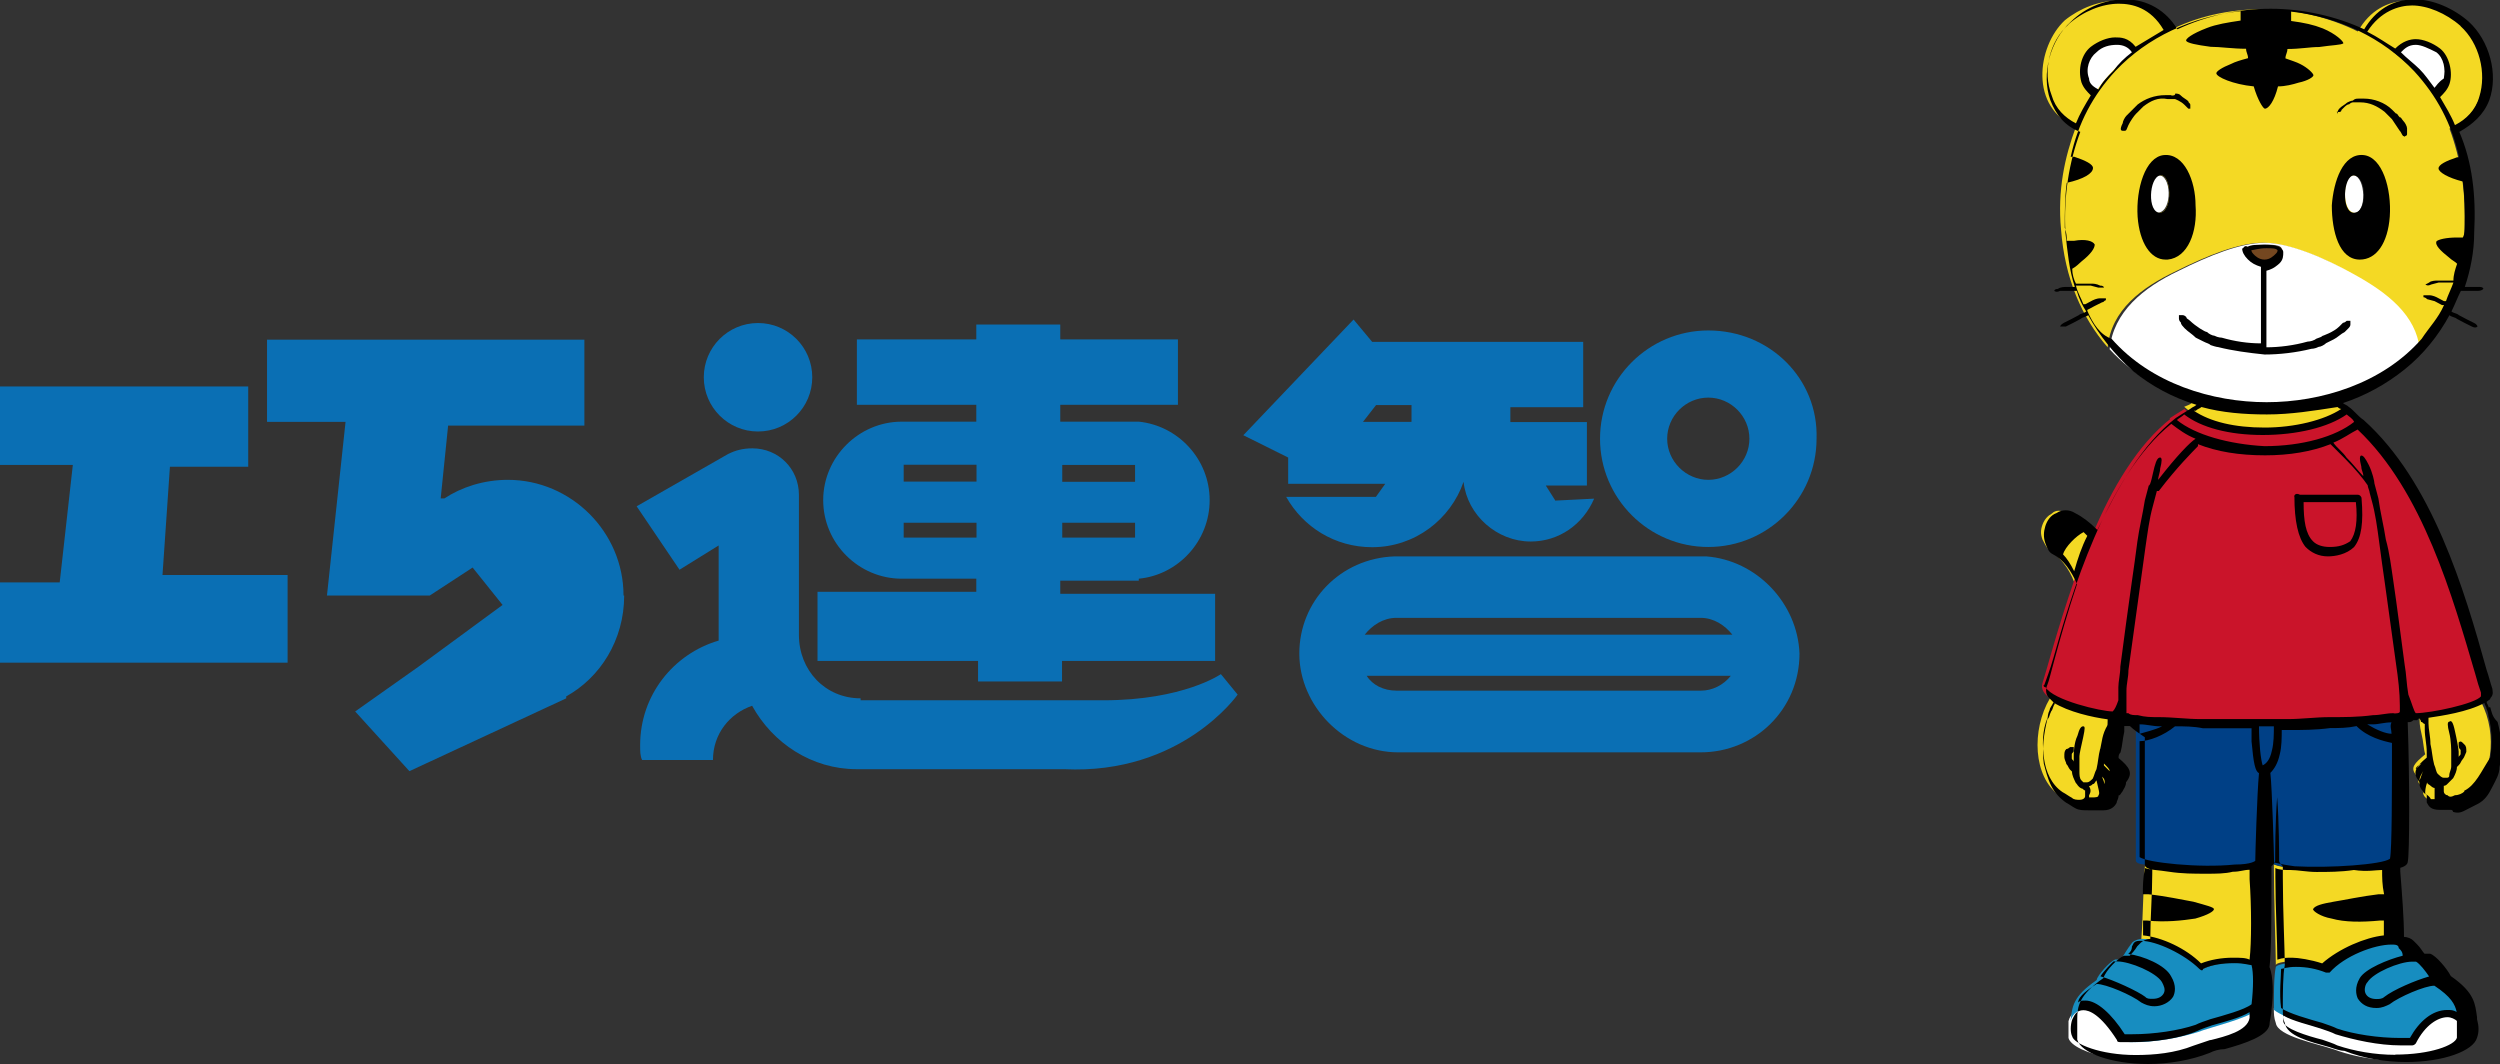
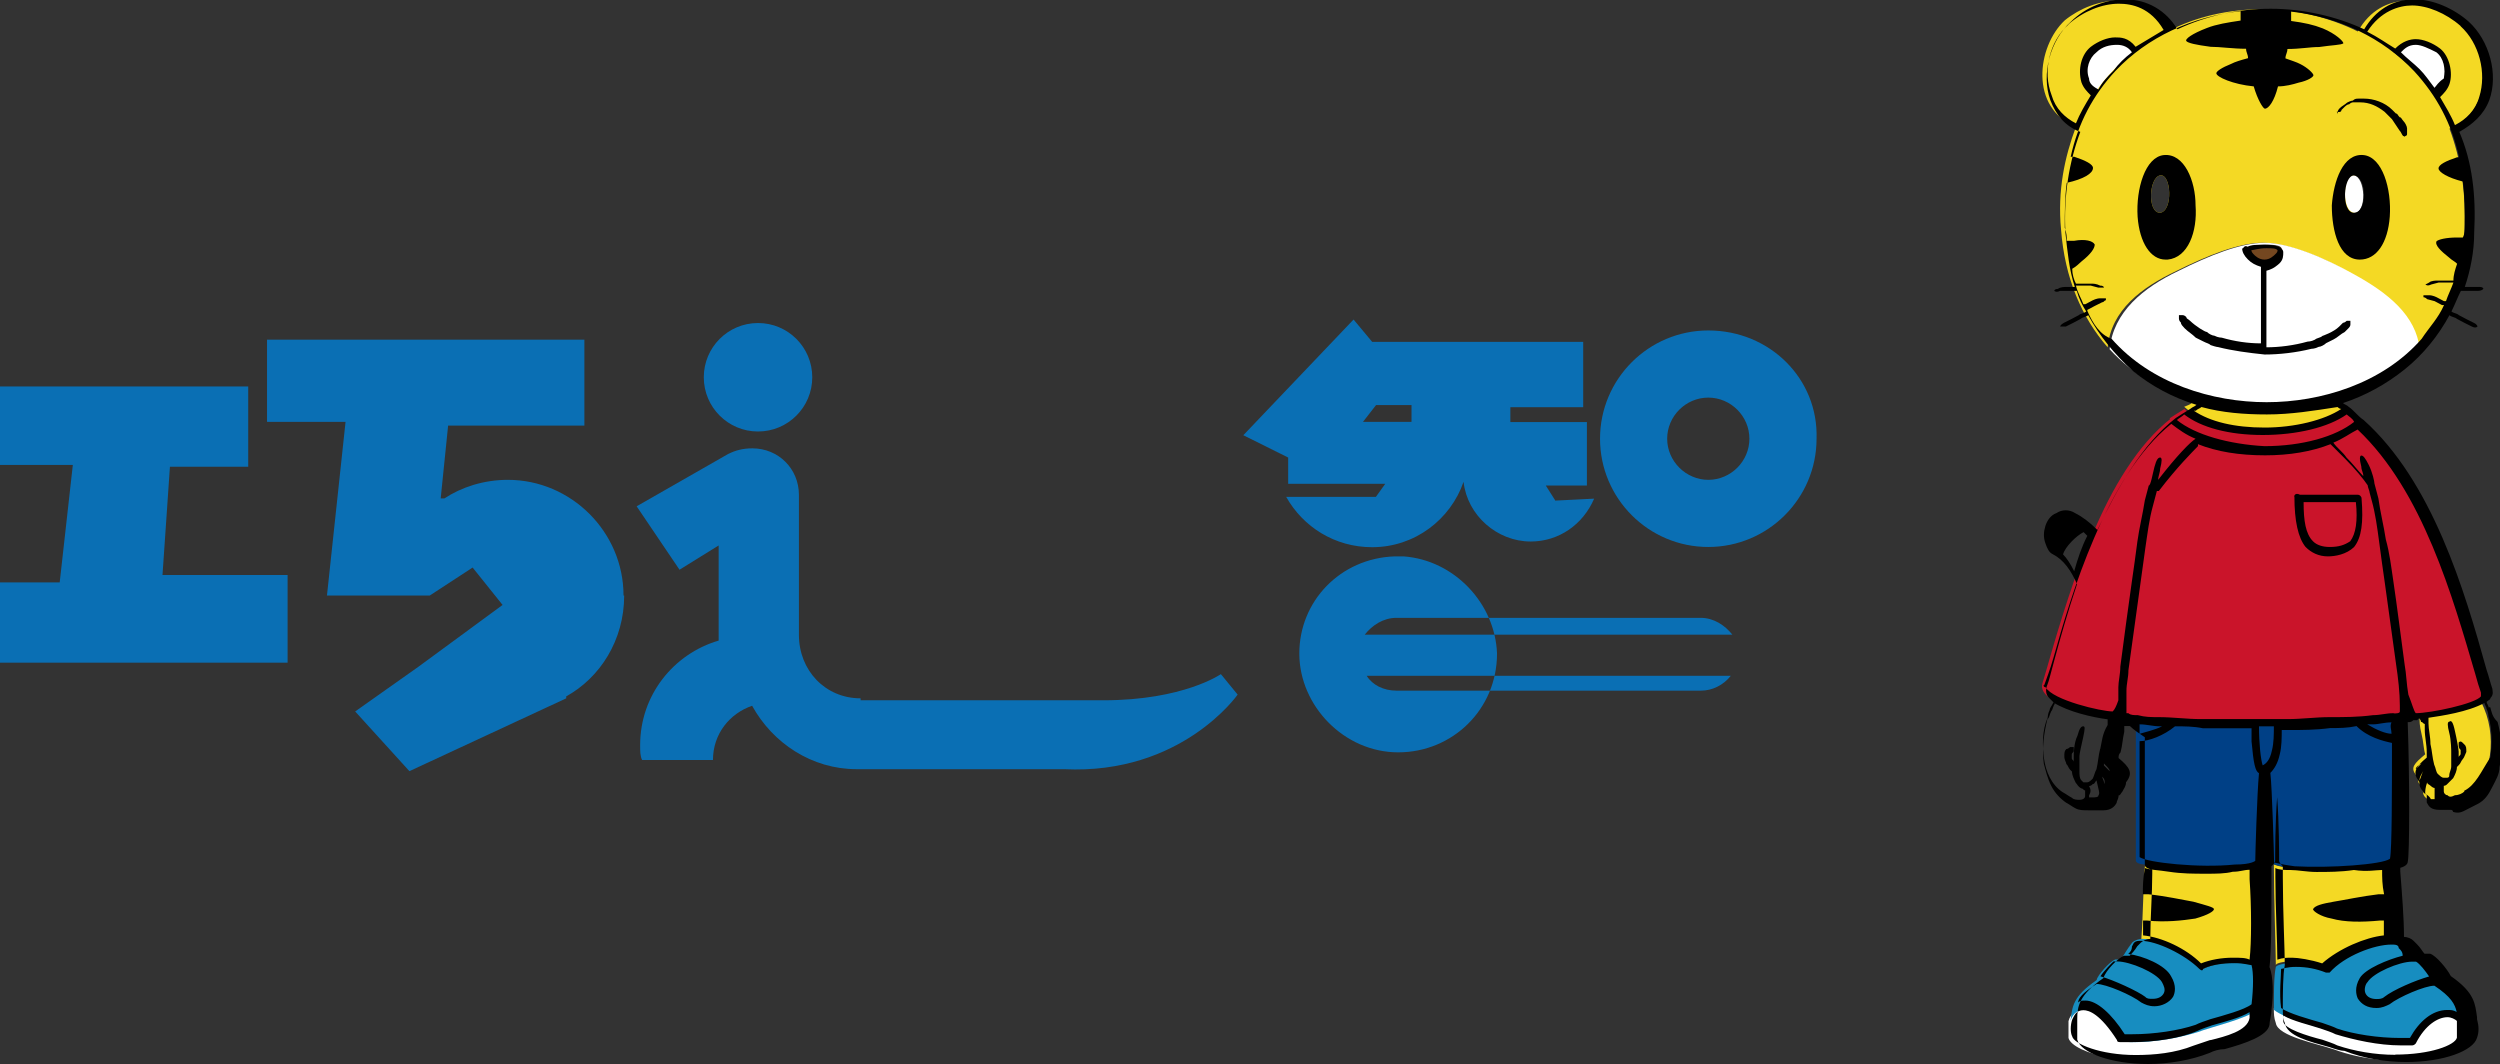
<svg xmlns="http://www.w3.org/2000/svg" id="_內容" data-name="內容" viewBox="0 0 114.31 48.66">
  <rect x="0" y="0" width="114.31" height="48.66" fill="#333333" stroke="none" />
  <defs>
    <style>
      .cls-1 {
        fill: #ca142a;
      }

      .cls-2 {
        fill: #f4d924;
      }

      .cls-3 {
        fill: #fff;
      }

      .cls-4 {
        fill: #744720;
      }

      .cls-5 {
        fill: #178dc0;
      }

      .cls-6 {
        fill: #0a6fb4;
      }

      .cls-7 {
        fill: #004086;
      }
    </style>
  </defs>
  <polygon class="cls-6" points="0 17.67 11.35 17.67 11.35 21.34 7.77 21.34 7.43 26.29 13.15 26.29 13.15 30.3 0 30.3 0 26.63 2.73 26.63 3.33 21.26 0 21.26 0 17.67" />
  <path class="cls-6" d="M28.51,27.23c0-2.9-2.39-5.29-5.29-5.29-1.11,0-2.13.34-2.9.85h-.17l.34-3.33h6.23v-3.93h-14.51v3.76h3.59l-.85,7.94h4.7l1.96-1.28,1.37,1.71-3.84,2.82-2.9,2.05,2.48,2.73,7.17-3.33v-.09c1.54-.85,2.65-2.56,2.65-4.61" />
  <path class="cls-6" d="M34.66,14.77c1.37,0,2.48,1.11,2.48,2.48s-1.11,2.48-2.48,2.48-2.48-1.11-2.48-2.48c0-1.37,1.11-2.48,2.48-2.48" />
-   <path class="cls-6" d="M44.65,22.02h-3.33v-.77h3.33v.77ZM44.65,24.58h-3.33v-.68h3.33v.68ZM48.57,23.9h3.33v.68h-3.33v-.68ZM48.57,21.26h3.33v.77h-3.33v-.77ZM55.57,27.15h-7.09v-.6h3.59v-.09c1.79-.17,3.24-1.71,3.24-3.59s-1.45-3.41-3.24-3.59h-3.59v-.77h5.38v-2.99h-5.38v-.68h-3.84v.68h-5.46v2.99h5.46v.77h-3.41c-1.96,0-3.59,1.62-3.59,3.59s1.62,3.59,3.59,3.59h3.41v.6h-7.26v3.16h7.34v.94h3.84v-.94h7v-3.07h0Z" />
  <path class="cls-6" d="M55.83,30.82s-1.71,1.2-5.38,1.2h-11.1v-.09c-1.62,0-2.82-1.28-2.82-2.9v-6.4c0-1.2-.94-2.13-2.13-2.13-.43,0-.77.09-1.11.26h0l-4.18,2.39,1.96,2.9,1.79-1.11v4.35c-2.05.6-3.59,2.48-3.59,4.78,0,.26,0,.51.09.68h3.24c0-1.2.77-2.13,1.79-2.48.94,1.71,2.73,2.9,4.78,2.9h9.48c5.38.26,7.94-3.41,7.94-3.41l-.77-.94Z" />
  <path class="cls-6" d="M78.11,21.94c-1.02,0-1.88-.85-1.88-1.88s.85-1.88,1.88-1.88,1.88.85,1.88,1.88-.85,1.88-1.88,1.88M78.11,15.11c-2.73,0-4.95,2.22-4.95,4.95s2.22,4.95,4.95,4.95,4.95-2.22,4.95-4.95c.09-2.73-2.13-4.95-4.95-4.95" />
  <path class="cls-6" d="M64.54,19.29h-2.22l.6-.77h1.62v.77ZM71.11,22.88l-.43-.68h1.88v-2.9h-3.5v-.68h3.33v-2.99h-9.65l-.85-1.02-5.04,5.29,2.05,1.02v1.2h4.44l-.43.6h-4.1c.77,1.37,2.22,2.3,3.93,2.3,1.96,0,3.59-1.28,4.18-2.99.17,1.54,1.54,2.73,3.07,2.73,1.28,0,2.39-.77,2.9-1.96l-1.79.09c0-.09,0,0,0,0Z" />
-   <path class="cls-6" d="M62.4,29.02c.34-.43.85-.77,1.45-.77h13.91c.6,0,1.11.34,1.45.77h-16.82ZM77.77,31.58h-13.91c-.6,0-1.11-.26-1.37-.68h16.65c-.34.43-.85.68-1.37.68M78.02,25.44h-14.26c-2.48.09-4.35,2.05-4.35,4.44s2.05,4.52,4.52,4.52h13.83c2.48,0,4.52-1.96,4.52-4.52-.09-2.3-1.96-4.27-4.27-4.44" />
+   <path class="cls-6" d="M62.4,29.02c.34-.43.85-.77,1.45-.77h13.91c.6,0,1.11.34,1.45.77h-16.82ZM77.77,31.58h-13.91c-.6,0-1.11-.26-1.37-.68h16.65c-.34.43-.85.68-1.37.68M78.02,25.44h-14.26c-2.48.09-4.35,2.05-4.35,4.44s2.05,4.52,4.52,4.52c2.48,0,4.52-1.96,4.52-4.52-.09-2.3-1.96-4.27-4.27-4.44" />
  <path class="cls-2" d="M98.08,39.52c-.09,1.11-.09,2.39-.17,3.41.77,0,2.05.6,2.73,1.37.94-.43,2.3-.26,2.39-.09.09-.77.09-2.99.09-4.7-.68.34-3.93.26-5.04,0" />
  <path class="cls-2" d="M103.97,39.52c0,1.62.09,3.93.09,4.61,0-.17,1.28-.34,2.22.09.68-.77,2.13-1.37,2.9-1.37-.09-1.02-.09-2.3-.17-3.41-1.02.34-4.27.43-5.04.09" />
-   <path class="cls-2" d="M94.5,23.48c-.26-.17-.51-.17-.68,0-.17.09-.34.26-.43.51s-.09.43,0,.68c.09.17.17.34.26.43.51.34.94.85,1.2,1.54.26-.68.51-1.37.85-2.13-.43-.43-.77-.77-1.2-1.02" />
  <path class="cls-2" d="M97.14,32.78v-.6c-.09.26-.26.51-.26.6l.09.09c.26.17.51.34.77.51v-.51c-.43,0-.6-.09-.6-.09" />
  <path class="cls-3" d="M96.97,47.63c-1.2-1.96-2.22-1.62-2.39-.94v.77c.17.68,2.99,1.54,5.8.51.77-.26,2.56-.6,2.65-1.2,0-.17.09-.43.09-.68-.51.43-2.05.77-2.73,1.02-1.11.43-2.48.51-3.41.51" />
  <path class="cls-3" d="M110.2,47.55c-.94.09-2.39,0-3.5-.43-.68-.26-2.22-.6-2.73-1.02,0,.26,0,.43.09.68.09.6,1.88.94,2.65,1.2,2.73,1.02,5.63.26,5.8-.51.09-.26.09-.51,0-.77l-.09-.09c-.34-.51-1.45-.43-2.22.94" />
  <path class="cls-5" d="M100.73,44.3c-.68-.77-2.05-1.37-2.73-1.37-.26,0-.43.09-.51.17-.26.34-.34.51-.51.77h-.26c-.26.09-.85.77-.85.94-1.11.77-1.11,1.2-1.2,1.88.17-.68,1.2-1.02,2.39.94.94.09,2.3-.09,3.41-.43.68-.26,2.22-.6,2.73-1.02.09-.68,0-1.54-.09-1.96-.09-.26-1.54-.34-2.39.09" />
  <path class="cls-5" d="M106.28,44.3c-.94-.43-2.13-.26-2.22-.09-.09.43-.09,1.2-.09,1.96.51.43,2.05.77,2.73,1.02,1.11.43,2.56.51,3.5.43.68-1.45,1.88-1.54,2.22-1.02l.09.09c-.09-.68-.09-1.11-1.2-1.88,0-.17-.6-.94-.85-.94h-.26c-.17-.17-.26-.43-.51-.77-.09-.09-.26-.17-.51-.17-.77,0-2.22.6-2.9,1.37" />
  <path class="cls-7" d="M103.55,33.12c-2.39,0-4.87-.09-5.89-.17v6.4c0,.09.17.17.34.17,1.11.26,4.35.43,5.12,0,.09-.09.17-.09.17-.17,0-.26.09-3.41.17-4.1.09,0,.09-.09.17-.09.09.26.17,4.01.17,4.18,0,.09.09.09.17.17.77.34,4.01.26,5.12,0,.26-.09.34-.09.34-.17.09-.34.09-4.01,0-6.49-1.02.09-3.41.17-5.89.26" />
-   <path class="cls-2" d="M93.73,31.93c-.85,1.45-.77,3.59.43,4.44.43.34.85.34,1.02.26h.51c.34,0,.51-.26.43-.6.09,0,.17-.09.17-.17.09-.17.17-.26.09-.34l.09-.09c.26-.34.17-.51-.34-.94.09-.26.09-.6.17-.94.09-.34.09-.6.09-.85-.68.09-2.05-.26-2.65-.77" />
  <path class="cls-2" d="M110.63,32.78c0,.17,0,.43.09.77s.09.68.17.94c-.51.43-.68.6-.43.94l.09.09c0,.09,0,.26.09.34q.09.09.17.17c-.09.34.09.51.43.6h.51c.17.17.6.09,1.02-.17,1.2-.77,1.45-2.9.68-4.35-.68.34-2.22.68-2.82.68" />
  <path class="cls-1" d="M113.45,32.01c.26-.17.43-.34.34-.51-1.02-3.59-2.48-9.22-5.8-12.29-1.88,1.62-6.83,1.71-8.71-.09-1.54,1.2-2.73,3.24-3.59,5.29-.34.68-.6,1.45-.85,2.13-.77,2.22-1.28,4.18-1.45,4.7-.09.26.09.51.34.68.68.51,2.05.77,2.73.94h.34s.09,0,.09-.09c.09-.09.17-.34.26-.6v.6s.17.09.51.09c1.02.09,3.5.26,5.89.17,2.48,0,4.87-.17,5.89-.26.34-.09.51-.09.51-.17s0-.43-.09-.85c.17.51.34.94.43.94h.26c.68.09,2.22-.26,2.9-.68M106.53,25.18c-.85,0-1.45-.6-1.37-2.48h2.65c.26,2.13-.43,2.48-1.28,2.48" />
  <path class="cls-1" d="M107.9,19.21c-.17-.17-.43-.34-.68-.51-1.62,1.28-5.72,1.45-7.34,0-.26.17-.43.26-.68.43,1.88,1.79,6.91,1.71,8.71.09" />
  <path class="cls-2" d="M107.3,18.69c-.09-.09-.26-.17-.34-.26-.09-.09-.17-.09-.26-.17-1.02.34-2.13.43-3.16.43s-2.05-.17-2.99-.43c-.09.09-.26.09-.34.17s-.17.09-.34.17c1.62,1.45,5.72,1.37,7.43.09" />
  <path class="cls-1" d="M105.08,22.71c-.09,1.88.51,2.48,1.37,2.48s1.62-.34,1.28-2.48h-2.65Z" />
  <path class="cls-3" d="M97.66,2.39c-.51-.85-1.37-.6-1.88-.17s-.68,1.54.17,1.96c.43-.68,1.02-1.28,1.71-1.79" />
  <path class="cls-3" d="M111.23,4.27c.77-.43.68-1.54.17-1.96s-1.45-.68-1.88.09c.6.51,1.2,1.2,1.71,1.88" />
  <path class="cls-2" d="M99.53,12.38c1.37-.68,2.82-1.28,3.93-1.28s2.82.68,4.1,1.45c1.54.85,2.82,1.88,2.99,3.41,1.2-1.37,2.05-3.07,2.13-5.38.09-1.79-.17-3.33-.68-4.7,2.13-.85,1.79-3.67.51-4.87-1.37-1.2-3.59-1.54-4.7.43-1.37-.68-2.9-1.02-4.35-1.02-1.54,0-3.07.34-4.35,1.02-1.02-1.96-3.33-1.62-4.7-.51-1.28,1.2-1.62,4.01.51,4.87-.51,1.37-.85,2.9-.68,4.7.17,2.22.94,4.01,2.13,5.38.17-1.71,1.54-2.73,3.16-3.5M111.4,2.3c.51.43.68,1.54-.17,1.96-.51-.77-1.11-1.37-1.79-1.88.51-.77,1.37-.51,1.96-.09M107.73,8.02c.51.09.6,1.71,0,1.71-.68-.09-.6-1.79,0-1.71M98.77,9.73c-.6,0-.51-1.62,0-1.71s.6,1.62,0,1.71M95.69,2.22c.51-.43,1.45-.68,1.88.17-.68.51-1.28,1.11-1.79,1.88-.77-.43-.6-1.62-.09-2.05" />
  <path class="cls-3" d="M103.55,18.78c1.11,0,2.22-.17,3.16-.43,1.54-.43,2.9-1.28,3.93-2.39-.17-1.54-1.45-2.56-2.99-3.41-1.37-.77-2.99-1.45-4.1-1.45s-2.56.6-3.93,1.28c-1.62.77-2.99,1.88-3.16,3.59,1.11,1.2,2.56,2.05,4.18,2.48.85.17,1.88.34,2.9.34M104.31,11.35c0,.17-.26.68-.77.68-.43,0-.85-.43-.77-.68,0-.17,1.54-.26,1.54,0" />
  <path class="cls-4" d="M103.55,12.04c.6,0,.85-.51.77-.68,0-.17-1.62-.17-1.62.09,0,.17.43.6.85.6" />
-   <path class="cls-3" d="M98.68,8.02c-.51.09-.6,1.71,0,1.71.68-.09.6-1.79,0-1.71" />
  <path class="cls-3" d="M107.64,9.73c.6,0,.51-1.62,0-1.71s-.6,1.62,0,1.71" />
  <path d="M113.79,32.35c0-.09-.09-.17-.09-.26.09-.09.17-.09.17-.17.17-.17.09-.34.09-.43-.09-.26-.17-.6-.26-.85-1.02-3.67-2.48-8.62-5.63-11.44-.26-.17-.43-.43-.68-.6-.09-.09-.17-.09-.26-.17,1.02-.34,1.96-.85,2.82-1.54.85-.68,1.54-1.54,2.05-2.48.09.09.26.09.34.17l.17.09.17.09.34.17q.17.09.26,0s0-.09-.17-.17l-.34-.17-.17-.09-.17-.09c-.09-.09-.26-.09-.34-.17.17-.34.26-.6.43-.94h.77q.17,0,.26-.09s0-.09-.17-.09h-.68c.26-.77.43-1.62.43-2.48.09-1.71-.09-3.24-.68-4.61.6-.34,1.11-.77,1.37-1.45.43-1.2,0-2.73-.94-3.59-.68-.6-1.62-1.02-2.48-1.02-1.02,0-1.79.51-2.3,1.37-1.28-.6-2.82-.94-4.27-.94h0c-1.54,0-2.99.34-4.27.94-.51-.85-1.37-1.37-2.39-1.37-.85,0-1.79.34-2.48,1.02-.94.85-1.37,2.39-.94,3.59.26.68.68,1.2,1.37,1.45-.51,1.37-.77,2.9-.68,4.61.09.85.17,1.71.43,2.48h-.43s-.26,0-.34.09c-.17,0-.17.09-.17.09,0,0,.09.09.26,0h.77c.09.34.26.68.43.94-.09.09-.26.09-.34.17l-.17.09-.17.09s-.17.09-.34.17c-.17.09-.17.17-.17.17h.26c.17-.09.34-.17.34-.17l.17-.09.17-.09c.09-.09.26-.09.34-.17.51.94,1.2,1.79,2.05,2.56.85.68,1.79,1.2,2.9,1.54-.09.09-.17.09-.26.17-.26.17-.43.26-.68.43-1.54,1.2-2.65,3.16-3.59,5.12-.34-.34-.68-.6-1.02-.77-.26-.17-.6-.17-.85,0-.26.09-.43.34-.51.6s-.09.51,0,.77.17.43.34.51c.51.26.85.77,1.11,1.37-.43,1.28-.77,2.48-1.02,3.41-.17.6-.26,1.02-.34,1.2s-.09.43.09.6c.09.09.17.17.26.26h0c-.09.09-.09.26-.17.34-.09.17-.09.34-.17.34-.17.68-.26,1.37-.17,2.05.09.34.17.68.34,1.02.17.34.43.6.68.77.17.09.26.17.43.26s.34.09.6.09h.68c.34,0,.51-.17.6-.34,0-.09.09-.17.09-.34.09,0,.09-.09.17-.17.09-.17.17-.26.17-.43h0c.34-.43.17-.68-.34-1.11,0-.09,0-.17.09-.26.09-.34.09-.6.17-.94v-.26h.26c.17.17.43.34.68.51v5.8c0,.09,0,.17.34.26v.17c0,.94-.09,2.05-.09,2.99-.17,0-.34.09-.43.17h0l-.17.17c-.09.17-.26.34-.34.43h-.26c-.26.09-.85.68-.94,1.02-1.11.77-1.2,1.28-1.2,1.88v.94c.17.6,1.54,1.11,3.24,1.11.94,0,1.96-.17,2.82-.51.17-.09.43-.17.68-.17.94-.26,1.96-.6,2.05-1.11,0-.17.09-.43.09-.68.09-.68.09-1.54-.09-1.96.09-.68.09-2.39.09-4.01v-.6c.09-.09.17-.17.17-.26,0-.26,0-1.79.09-2.9.09,1.11.09,2.65.09,2.9,0,.09.09.17.17.26v.51c0,1.54.09,3.33.09,4.01-.09.43-.09,1.28-.09,1.96,0,.26,0,.51.09.68.09.6,1.11.85,2.05,1.11.26.09.51.17.68.17.85.34,1.88.51,2.82.51,1.71,0,3.07-.51,3.24-1.11.09-.26.09-.51,0-.85v-.09c-.09-.6-.09-1.11-1.2-1.88-.17-.34-.68-.94-.94-1.02h-.26c-.09-.09-.17-.26-.34-.43l-.17-.17h0c-.09-.09-.26-.17-.43-.17,0-.85-.09-1.96-.17-2.99v-.17c.34-.09.34-.26.34-.26.09-.34.09-3.84,0-6.4.09,0,.17,0,.26-.09h.17l.09-.09h0c.09.09.09.17.09.17.09,0,.09.09.17.09v.26c0,.34.09.68.09,1.02v.26c-.51.43-.68.68-.34,1.11h0c0,.09,0,.26.17.43,0,.09.09.09.17.17v.34c.09.17.17.34.6.34h.51s.09,0,.09.09c.26.09.43,0,.6-.09s.34-.17.51-.26c.34-.17.51-.43.68-.77s.34-.6.34-.94c.17-.68.09-1.37-.09-2.05-.26-.26-.26-.43-.34-.68M112.68,36.19c-.09.09-.26.17-.43.17-.17.09-.26.09-.34,0-.09,0-.17-.09-.17-.17v-.26q.09,0,.17-.09c.09-.09.17-.17.26-.26.09-.17.17-.34.17-.51l.09-.09c.09-.09.09-.17.17-.26s.09-.17.17-.34c0-.17,0-.26-.09-.34l-.09-.09q-.09-.09-.17,0v.17s0,.09.09.17v.17c0,.09-.09.09-.09.17v-.26c0-.09-.09-.6-.17-.94-.09-.43-.17-.51-.26-.43-.09,0-.09.17,0,.51.09.34.09.85.09.85v.68c0,.17-.09.26-.09.43,0,.09-.09.09-.09.09h-.17c-.09,0-.17-.09-.26-.17-.09-.09-.09-.26-.17-.43-.09-.34-.09-.6-.17-.94,0-.34-.09-.68-.09-.94v-.26c.6-.09,1.79-.26,2.56-.68,0,.09.09.17.09.26.09.17.09.34.09.34.17.6.17,1.28.09,1.88-.43.68-.68,1.28-1.2,1.54M110.89,36.28c0-.09,0-.26.09-.51,0,.09.09.09.17.17,0,0,.09.09.17.09v.51h-.17c-.09-.17-.17-.17-.26-.26M110.46,32.61c-.09-.09-.17-.43-.34-.85-.09-.51-.09-.94-.17-1.37-.09-.68-.17-1.28-.26-1.96s-.17-1.28-.26-1.88-.17-1.28-.34-1.88c-.09-.6-.26-1.28-.34-1.88l-.09-.34-.09-.34c0-.09-.09-.51-.26-.85s-.26-.43-.34-.43-.09.17,0,.51c0,.17.09.26.09.43-.26-.26-.51-.6-.77-.85-.17-.26-.43-.43-.6-.68.43-.17.77-.43,1.11-.6,2.99,2.82,4.35,7.68,5.38,11.18.09.34.17.6.26.85v.17c-.26.34-2.3.77-2.99.77.09,0,0,0,0,0M109.27,39.27c-.34.26-2.73.43-4.35.34-.68-.09-.85-.17-.94-.17,0-.26-.09-3.41-.17-4.1.17-.17.34-.43.43-.85.09-.34.09-.77.09-1.11h.26c.68,0,1.28,0,1.96-.09.43,0,.77,0,1.2-.09.51.51,1.2.68,1.62.77,0,2.22,0,4.87-.09,5.29M108.92,39.78c0,.34,0,.68.09,1.11h-.26c-.77.09-1.54.26-2.05.34-.51.09-.85.17-.94.34,0,.09.34.34.85.43.6.17,1.37.17,2.22.09h.17v.68c-.85.09-2.05.6-2.82,1.28-.51-.17-1.11-.26-1.37-.26s-.43,0-.68.09c0-.77-.09-2.39-.09-3.76v-.43c.17.09.43.09.68.09.34,0,.77.09,1.2.09.51,0,1.11,0,1.71-.09.6.09,1.02,0,1.28,0h0M109.69,43.36c.09.09.17.17.17.34-.68.17-1.71.6-1.96,1.02s-.17.77-.09.94c.17.26.43.43.85.43.26,0,.43-.09.6-.17.43-.34,1.62-.85,2.05-.85.77.51.94.85,1.02,1.2-.17-.09-.26-.09-.43-.09-.68,0-1.28.51-1.71,1.28h-.43c-1.02,0-2.13-.17-2.9-.43-.17-.09-.43-.17-.68-.26-.6-.17-1.54-.43-1.88-.68-.09-.68,0-1.45,0-1.79.09,0,.26-.09.68-.09.51,0,.94.09,1.37.26h.17c.68-.77,2.05-1.28,2.82-1.28.17,0,.34,0,.34.17h0ZM109.52,48.23c-.94,0-1.88-.17-2.65-.43-.17-.09-.43-.17-.68-.26-.68-.17-1.79-.51-1.79-.85v-.26c.43.26,1.2.43,1.71.6.26.09.51.17.68.26.85.26,1.96.51,2.99.51h.51q.09,0,.17-.09c.43-.85,1.02-1.2,1.45-1.2.17,0,.34.09.43.17v.77c-.09.34-1.2.77-2.82.77M111.06,44.65c-.6.17-1.62.6-2.05.94-.09.09-.26.09-.34.09-.26,0-.43-.09-.51-.26s0-.43.09-.51c.26-.43,1.45-.94,2.05-.94h.17c.17.09.43.43.6.68M101.07,47.55c-.26.09-.51.17-.77.26-.85.34-1.79.43-2.65.43-1.62,0-2.82-.51-2.9-.85-.09-.17-.09-.51,0-.77.09-.17.17-.43.51-.43.26,0,.77.17,1.54,1.37,0,.09.09.09.17.09h.51c1.02,0,2.22-.17,2.99-.51.17-.09.43-.17.68-.26.6-.17,1.28-.34,1.71-.6v.26c-.09.6-1.11.85-1.79,1.02M96.8,43.96c.6,0,1.79.51,2.05.94.09.17.17.34.09.51-.09.17-.26.26-.51.26-.17,0-.26,0-.34-.09-.34-.26-1.45-.77-2.05-.94.17-.26.51-.6.6-.68h.17M95.86,44.99c.43,0,1.62.51,2.05.85.17.09.34.17.6.17.34,0,.68-.17.85-.43.09-.17.17-.51-.09-.94-.26-.51-1.28-.94-1.96-1.02.09-.09.17-.17.17-.34l.09-.17c.09-.09.17-.09.34-.09.68,0,1.96.6,2.65,1.28.09.09.17.09.17,0,.34-.17.85-.26,1.45-.26.43,0,.68.09.77.09.09.34.09,1.02,0,1.79-.34.26-1.28.51-1.88.68-.26.09-.51.17-.68.26-.77.26-1.88.43-2.9.43h-.34c-.6-.94-1.28-1.54-1.79-1.54-.17,0-.26,0-.34.09,0-.17.17-.43.85-.85M102.86,43.88c-.17-.09-.43-.09-.77-.09-.51,0-1.02.09-1.45.26-.68-.68-1.79-1.2-2.65-1.28v-.68h.17c.85.09,1.62,0,2.22-.09.6-.17.85-.34.85-.43s-.34-.17-.94-.34c-.51-.09-1.28-.26-2.05-.34h-.26c0-.34,0-.77.09-1.11v-.09c.26.09.6.09,1.11.17.6.09,1.11.09,1.71.09.43,0,.85,0,1.2-.09.34,0,.51-.09.77-.09v.43c.09,1.28.09,2.9,0,3.67M96.46,35.26c-.09-.09-.17-.17-.26-.26v-.09c.17.17.26.26.26.34M95.95,36.37c0,.09-.17.09-.26.09h-.17v-.09c.09-.17.09-.26,0-.43q.09,0,.17-.09c.09,0,.09-.09.17-.17.09.43.17.6.09.68M96.12,35.51h0q.17.17.09.34c0-.17-.09-.26-.09-.34M96.03,34.23c-.09.34-.09.6-.17.94-.09.17-.09.26-.17.43-.09.09-.17.17-.26.17h-.17l-.09-.09c-.09-.09-.09-.26-.09-.43v-.68c0-.09.09-.51.17-.85.09-.43.09-.51,0-.51s-.17.09-.26.43c-.17.34-.17.85-.17.94v.26c0-.09-.09-.09-.09-.17v-.17c0-.09.09-.09.09-.17v-.17h-.17s-.09.09-.17.09c-.09.09-.09.17-.09.34s.09.26.09.34c.09.09.09.17.17.26l.09.09c0,.17.09.34.17.51.09.09.09.17.26.26.09,0,.09.09.17.09v.26c0,.09-.09.17-.26.17-.09,0-.26,0-.34-.09-.17-.09-.26-.17-.43-.26-.51-.34-.77-.94-.85-1.54s-.09-1.28.17-1.88c0,0,0-.17.09-.34,0-.09.09-.17.17-.34.68.43,1.79.68,2.48.77v.26c-.26.43-.26.77-.34,1.11M93.47,31.33c.09-.26.26-.68.43-1.28.77-2.73,2.39-8.28,5.38-10.67.34.26.68.51,1.11.68-.26.17-.85.77-1.71,1.88,0-.17.09-.34.09-.51.09-.34.09-.51,0-.51s-.17.09-.26.43-.17.85-.26.85l-.09.34-.09.34c-.09.6-.26,1.28-.34,1.88s-.17,1.28-.26,1.88c-.09.6-.17,1.28-.26,1.88-.09.68-.17,1.28-.26,1.96,0,.34-.09.68-.09.94v.6c-.09.26-.17.43-.26.51-.51,0-2.73-.51-3.07-1.11q-.09,0-.09-.09M95.27,24.33q.09.09.17.17c-.26.51-.43,1.02-.6,1.62-.17-.34-.34-.6-.51-.77.09-.34.6-.85.94-1.02M95.44,14.17l.17-.09.17-.09.34-.17c.09,0,.09-.09.17-.09v-.09h-.26c-.17,0-.34.09-.34.09l-.17.09-.17.09h-.09c-.09-.26-.26-.51-.34-.85h.68l.34.09h.26s0-.09-.17-.09c-.17-.09-.34-.09-.34-.09h-.77c-.09-.17-.17-.43-.17-.68.17-.09.34-.26.43-.34.43-.34.6-.6.6-.77-.09-.17-.43-.26-.94-.17h-.34c0-.17,0-.34-.09-.6,0-.68,0-1.37.09-2.05.77-.17,1.2-.43,1.2-.68,0-.17-.34-.34-.85-.51h-.17c.34-1.54,1.02-2.82,2.05-3.93,1.45-1.54,3.5-2.48,5.72-2.73v.43c-.6.09-1.11.17-1.54.34-.68.26-1.02.51-.94.6s.43.17,1.11.26c.43,0,1.02.09,1.62.09,0,.17.09.26.09.43-.34.09-.6.17-.77.26-.43.17-.68.34-.68.43,0,.17.77.51,1.71.6.17.6.43,1.02.51,1.02.17,0,.43-.34.6-1.02.34,0,.68-.09.94-.17.43-.09.68-.26.68-.34s-.26-.34-.6-.51c-.17-.09-.43-.17-.68-.26,0-.17.09-.26.09-.43.6,0,1.02-.09,1.45-.09.6-.09,1.02-.09,1.11-.17,0-.09-.34-.43-.94-.68-.43-.17-.85-.26-1.45-.34v-.43c2.22.26,4.18,1.2,5.63,2.73,1.02,1.11,1.71,2.39,2.05,3.93h-.09c-.51.17-.85.34-.85.51s.43.43,1.11.6c.09.68.09,1.37.09,2.05,0,.17,0,.34-.09.51h-.26c-.51,0-.85.09-.94.17-.09.17.17.43.6.77.09.09.26.17.34.26-.09.26-.17.51-.17.77h-.77s-.26,0-.34.09l-.17.09s.09.09.26,0l.34-.09h.68c-.09.26-.26.6-.34.85h-.09l-.17-.09-.17-.09s-.17-.09-.34-.09h-.26v.09s.09,0,.17.09l.34.09.17.09.17.09h.09c-.26.6-.68,1.02-1.02,1.54-1.79,2.05-4.61,2.9-7.09,2.9v.17h0v-.17c-2.48,0-5.29-.85-7.09-2.9-.51-.17-.85-.68-1.11-1.28h0M94.58,1.11c.68-.6,1.54-.94,2.3-.94.6,0,1.45.17,2.05,1.2-.43.26-.85.51-1.28.77-.34-.43-.68-.43-.94-.43-.34,0-.77.17-1.11.43-.43.34-.6,1.02-.43,1.62.09.26.26.43.43.6-.26.43-.51.85-.68,1.28-.51-.26-.94-.68-1.11-1.28-.43-1.11-.09-2.48.77-3.24M95.52,3.59c-.17-.43,0-.94.34-1.2.26-.26.6-.34.94-.34.26,0,.51.09.68.34-.34.26-.6.51-.85.85-.26.26-.51.51-.68.85-.34-.17-.43-.34-.43-.51M112.51,1.2c.85.77,1.2,2.13.85,3.24-.17.6-.6,1.02-1.11,1.28-.17-.43-.43-.85-.68-1.28.17-.17.34-.34.43-.6.17-.51,0-1.28-.43-1.62-.34-.26-.77-.43-1.11-.43-.26,0-.6.09-.94.43-.43-.26-.77-.51-1.28-.77.6-.94,1.45-1.2,2.05-1.2.68,0,1.54.34,2.22.94M111.31,4.01c-.26-.34-.43-.6-.68-.85s-.6-.51-.85-.77c.17-.17.34-.34.68-.34.26,0,.6.17.94.34.34.26.43.77.34,1.2-.26.17-.34.34-.43.43M99.53,19.21c.09-.09.26-.17.34-.26.77.6,2.05.94,3.59.94s2.99-.34,3.84-.94c.09.09.26.17.34.34-.85.68-2.39,1.11-4.1,1.11-1.62-.09-3.16-.51-4.01-1.2M106.88,18.61s.09.09.17.09c-.77.51-2.13.85-3.5.85s-2.48-.26-3.24-.77h.09c.09-.09.17-.09.26-.17.94.26,1.96.34,2.99.34h0c1.11,0,2.13-.17,3.24-.34q-.09-.09,0,0M109.35,33.55c-.26,0-.68-.17-1.11-.43h.26c.26,0,.51-.09.85-.09-.09.17,0,.34,0,.51M103.46,35c-.09-.26-.17-1.02-.17-1.79h.68c0,.34,0,.77-.09,1.11-.09.43-.26.6-.43.68M97.83,33.55v-.43c.34,0,.6.09.94.09h.09c-.34.17-.77.26-1.02.34M97.83,33.89c.43,0,1.11-.26,1.62-.68.43,0,.85,0,1.28.09h2.22v.6c.09,1.02.17,1.37.34,1.45-.09.94-.17,3.76-.17,4.01,0,0-.17.17-.94.17-1.62.17-4.01-.09-4.35-.34,0-.34,0-2.99,0-5.29M109.44,32.61c-.34,0-.6.09-.94.09-.68.09-1.28.09-1.96.09s-1.28.09-1.96.09h-3.93c-.68,0-1.28-.09-1.96-.09-.34,0-.6,0-.94-.09-.17,0-.34,0-.43-.09h-.09v-1.02c0-.34.09-.6.09-.94.09-.6.17-1.28.26-1.88.09-.6.17-1.28.26-1.88.09-.6.17-1.28.26-1.88.09-.6.17-1.28.34-1.88l.09-.34.09-.34h.09c.85-1.11,1.54-1.79,1.79-2.05v-.09c.85.34,1.88.51,3.07.51,1.11,0,2.13-.17,2.99-.51h0c.17.17.43.43.68.68.43.43.85.94,1.02,1.2h0c0,.09.09.26.09.34l.09.34c.17.6.26,1.28.34,1.88s.17,1.28.26,1.88.17,1.28.26,1.88c.09.6.17,1.28.26,1.88s.17,1.28.17,1.88v.26h0c0,.09-.17.09-.26.09M109.86,32.61h0ZM110.8,35.26h0c-.09.17-.09.26-.17.43,0-.09,0-.17.17-.43M110.72,34.91c-.09.09-.17.17-.26.26,0-.09.09-.17.26-.26q0-.09,0,0" />
  <path d="M104.91,22.71c0,1.11.17,1.88.51,2.3.26.26.6.43,1.02.43.34,0,.85-.09,1.2-.43.34-.43.43-1.11.34-2.22,0-.09-.09-.17-.17-.17h-2.65c-.17-.09-.26,0-.26.09M106.53,25.01c-.34,0-.6-.09-.77-.26-.34-.34-.43-.94-.43-1.79h2.39c.09.85,0,1.45-.26,1.79-.26.17-.51.26-.94.26" />
-   <path d="M99.28,4.35h-.26c-.51,0-.94.17-1.28.43,0,0-.09.09-.17.17s-.09.09-.17.17c0,0-.09.09-.17.17s-.17.26-.17.34c-.09.17-.09.26-.09.26q0,.09.09.09h.09c.09,0,.09-.09.17-.26s.26-.43.34-.51.09-.09.17-.17.17-.17.17-.17c.34-.26.68-.43,1.11-.34h.34s.26.09.43.26l.09.09.09.09h.09v-.17c0-.09-.09-.09-.09-.17-.09-.09-.26-.17-.34-.26s-.17-.09-.26-.09c0,.09-.09.09-.17.09" />
  <path d="M106.88,5.12h.09s.09,0,.09-.09l.09-.09c.09-.09.17-.17.26-.17.09-.09.17-.09.17-.09h.34c.43,0,.77.17,1.11.43,0,0,.09.09.17.17s.09.09.17.17l.34.51c.09.09.09.17.17.26.09,0,.09.09.09,0,0,0,.09,0,.09-.09v-.26c0-.09-.09-.26-.17-.34s-.09-.17-.17-.17c-.09-.09-.09-.17-.17-.17-.09-.09-.17-.17-.17-.17-.34-.34-.85-.51-1.28-.51h-.26c-.09,0-.17,0-.26.09,0,0-.09,0-.26.09-.09.09-.26.17-.34.26q-.09.09-.09.17v.09c-.09-.17,0-.09,0-.09" />
  <path d="M102.52,11.35c0,.17.09.34.26.51s.34.26.6.34v3.5c-.6,0-1.2-.09-1.79-.26,0,0-.17,0-.34-.09-.09,0-.26-.09-.34-.17-.09,0-.51-.26-.77-.51-.09-.09-.17-.09-.17-.17q-.09-.09-.17-.09t-.17,0v.17s0,.09.09.17c0,.09.09.17.17.26.17.17.34.26.51.43.17.09.34.17.34.17.17.09.26.09.34.17.26.09.34.09.34.09.68.17,1.37.26,2.13.34.68,0,1.45-.09,2.13-.26,0,0,.17,0,.34-.09.09,0,.26-.09.34-.17,0,0,.17-.09.34-.17s.34-.26.51-.34l.17-.17q.09-.09.09-.17v-.17h-.17s-.09.09-.17.09l-.17.17c-.26.26-.77.43-.77.43-.09.09-.26.09-.34.17-.17.09-.34.09-.34.09-.6.17-1.28.26-1.88.26v-3.5c.34-.09.51-.26.6-.34.17-.17.17-.34.17-.51q0-.09-.09-.17c-.09-.09-.34-.17-.77-.17-.34,0-.6,0-.77.09-.17-.09-.17.09-.26.09M103.63,11.35c.26,0,.43,0,.51.09q0,.09-.09.17c-.09.09-.26.26-.51.26s-.43-.17-.51-.26c-.09-.09-.09-.17-.09-.17.09,0,.34-.09.68-.09" />
  <path d="M98.94,7.09c-.85.09-1.28,1.54-1.2,2.82.09,1.2.6,1.96,1.28,1.96h.09c.94-.09,1.37-1.28,1.28-2.48,0-1.11-.51-2.39-1.45-2.3M98.77,9.73c-.6,0-.51-1.62,0-1.71s.6,1.62,0,1.71" />
  <path d="M107.9,11.87q.09,0,0,0c.77,0,1.28-.77,1.37-1.96.09-1.28-.34-2.73-1.2-2.82-.94-.09-1.37,1.2-1.45,2.3,0,1.2.34,2.48,1.28,2.48M107.64,9.73c-.6,0-.51-1.71,0-1.71.6.09.6,1.71,0,1.71" />
</svg>